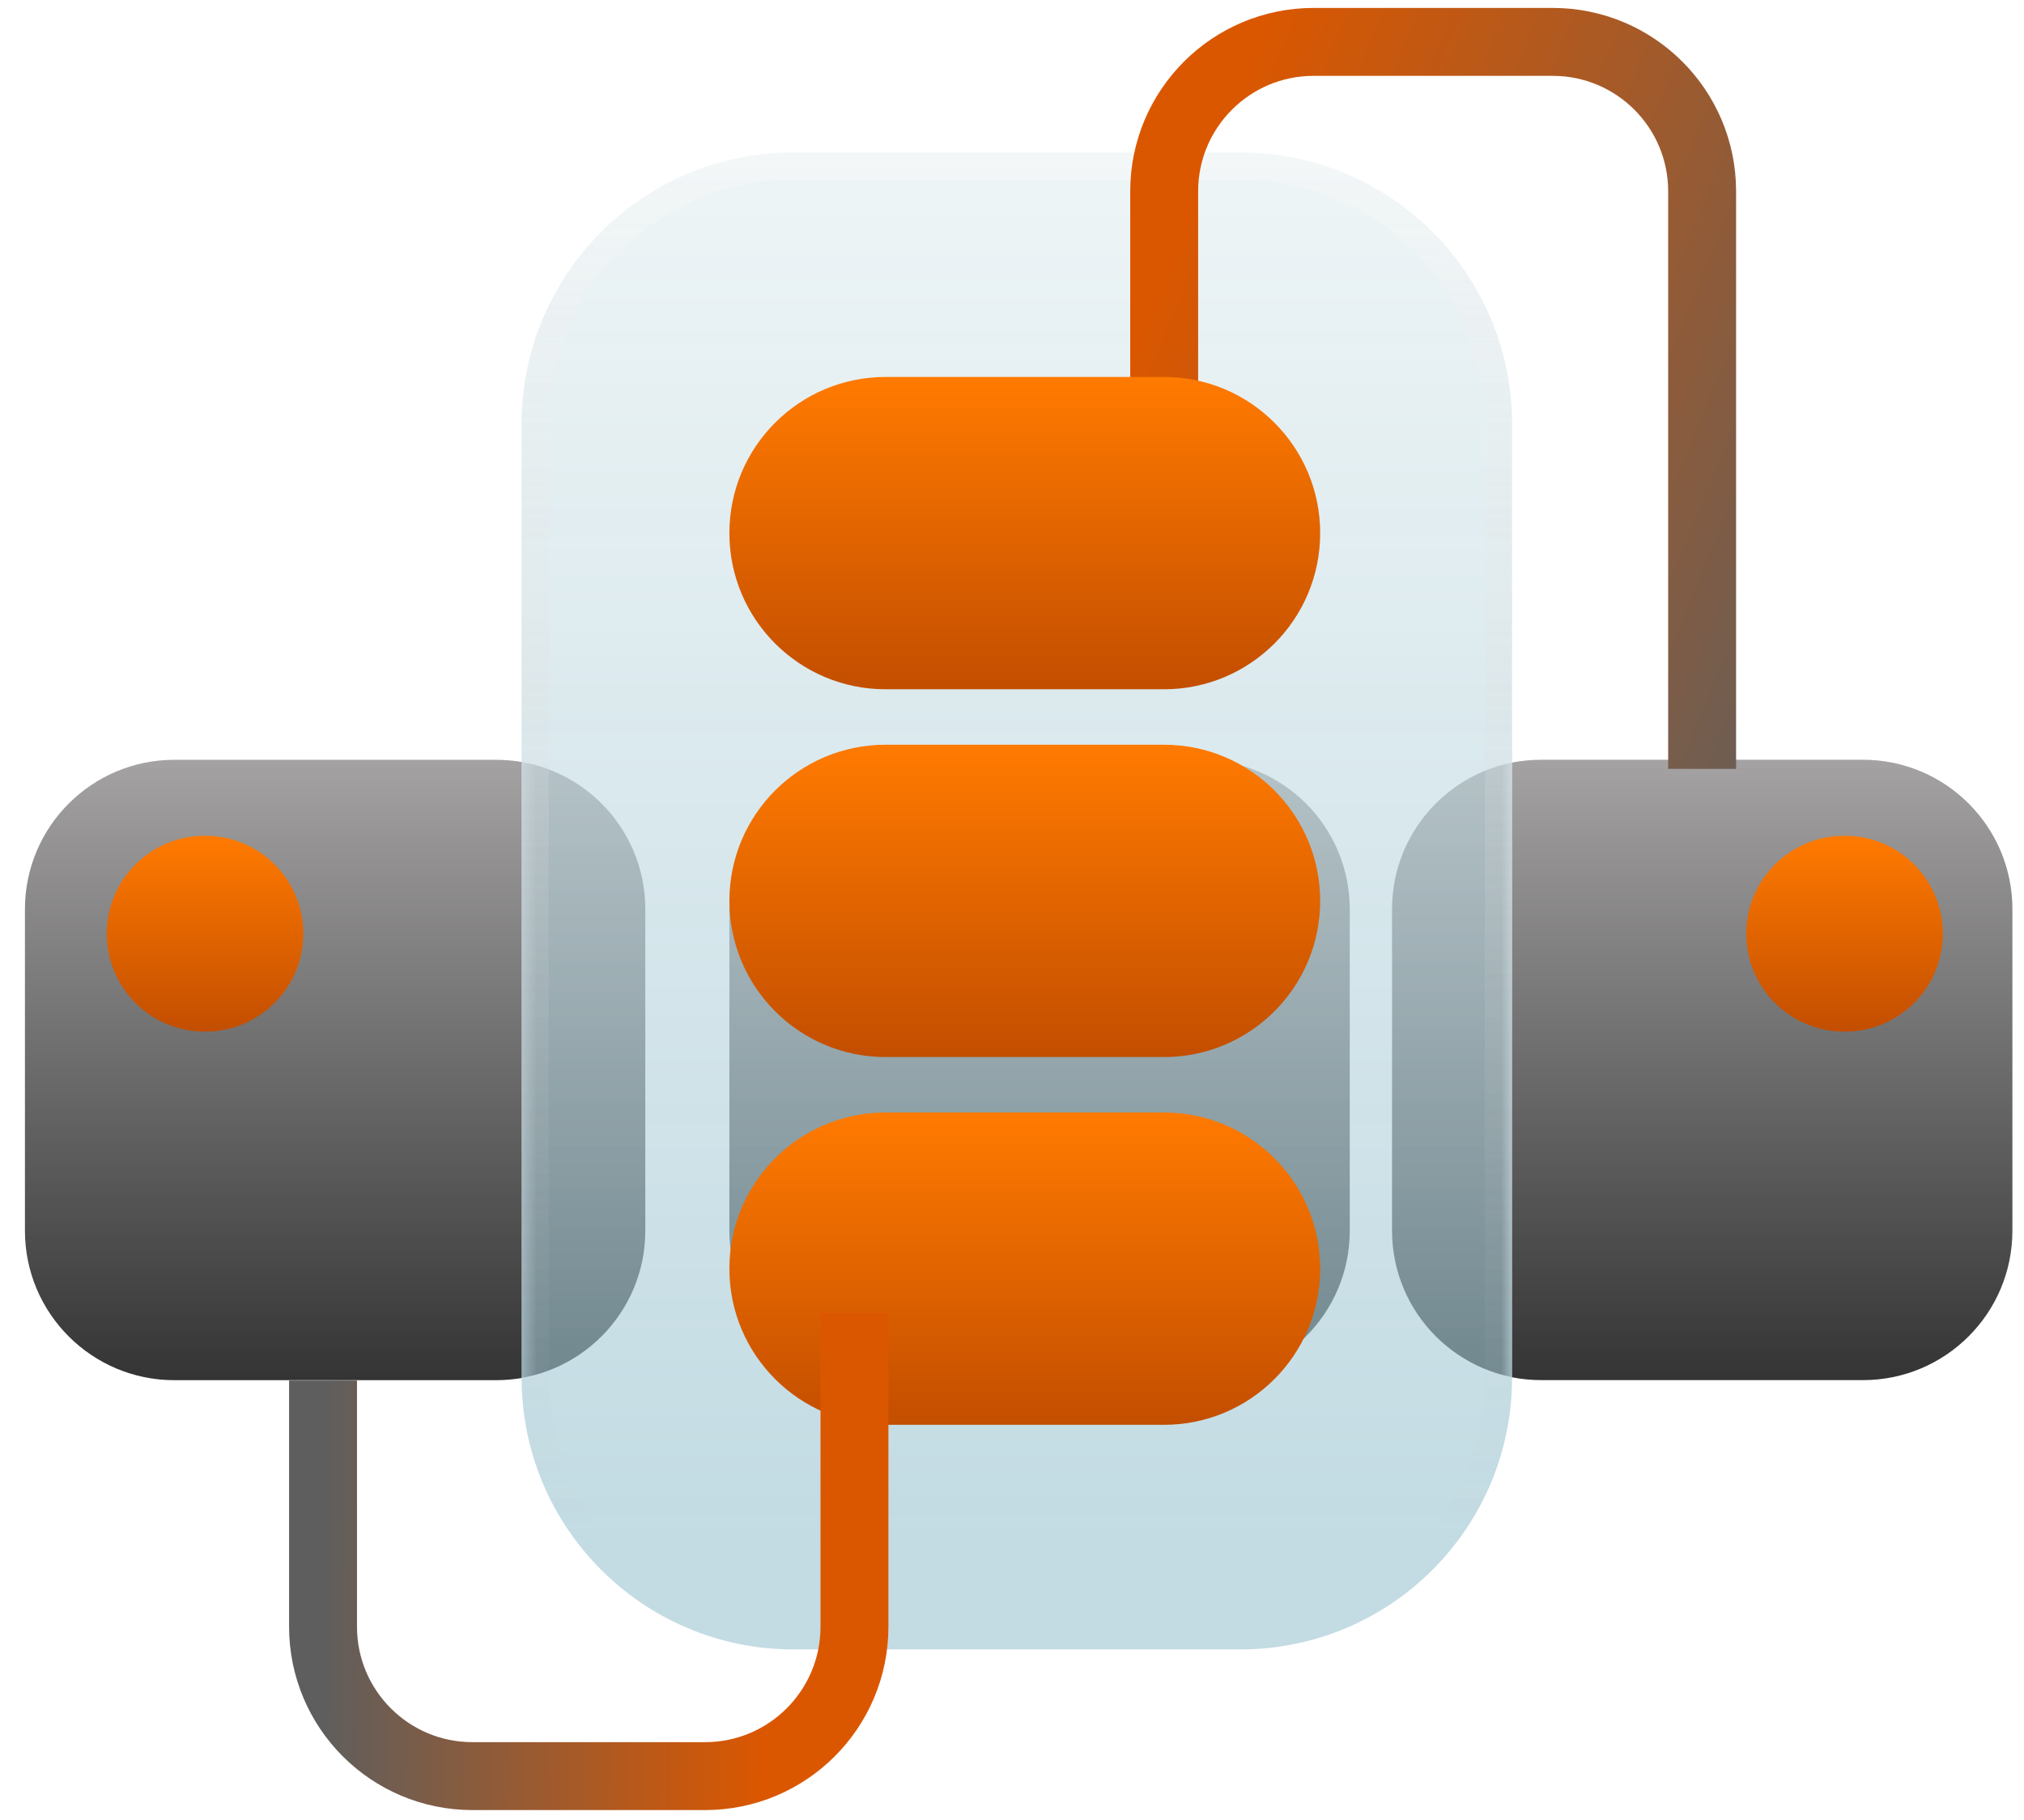
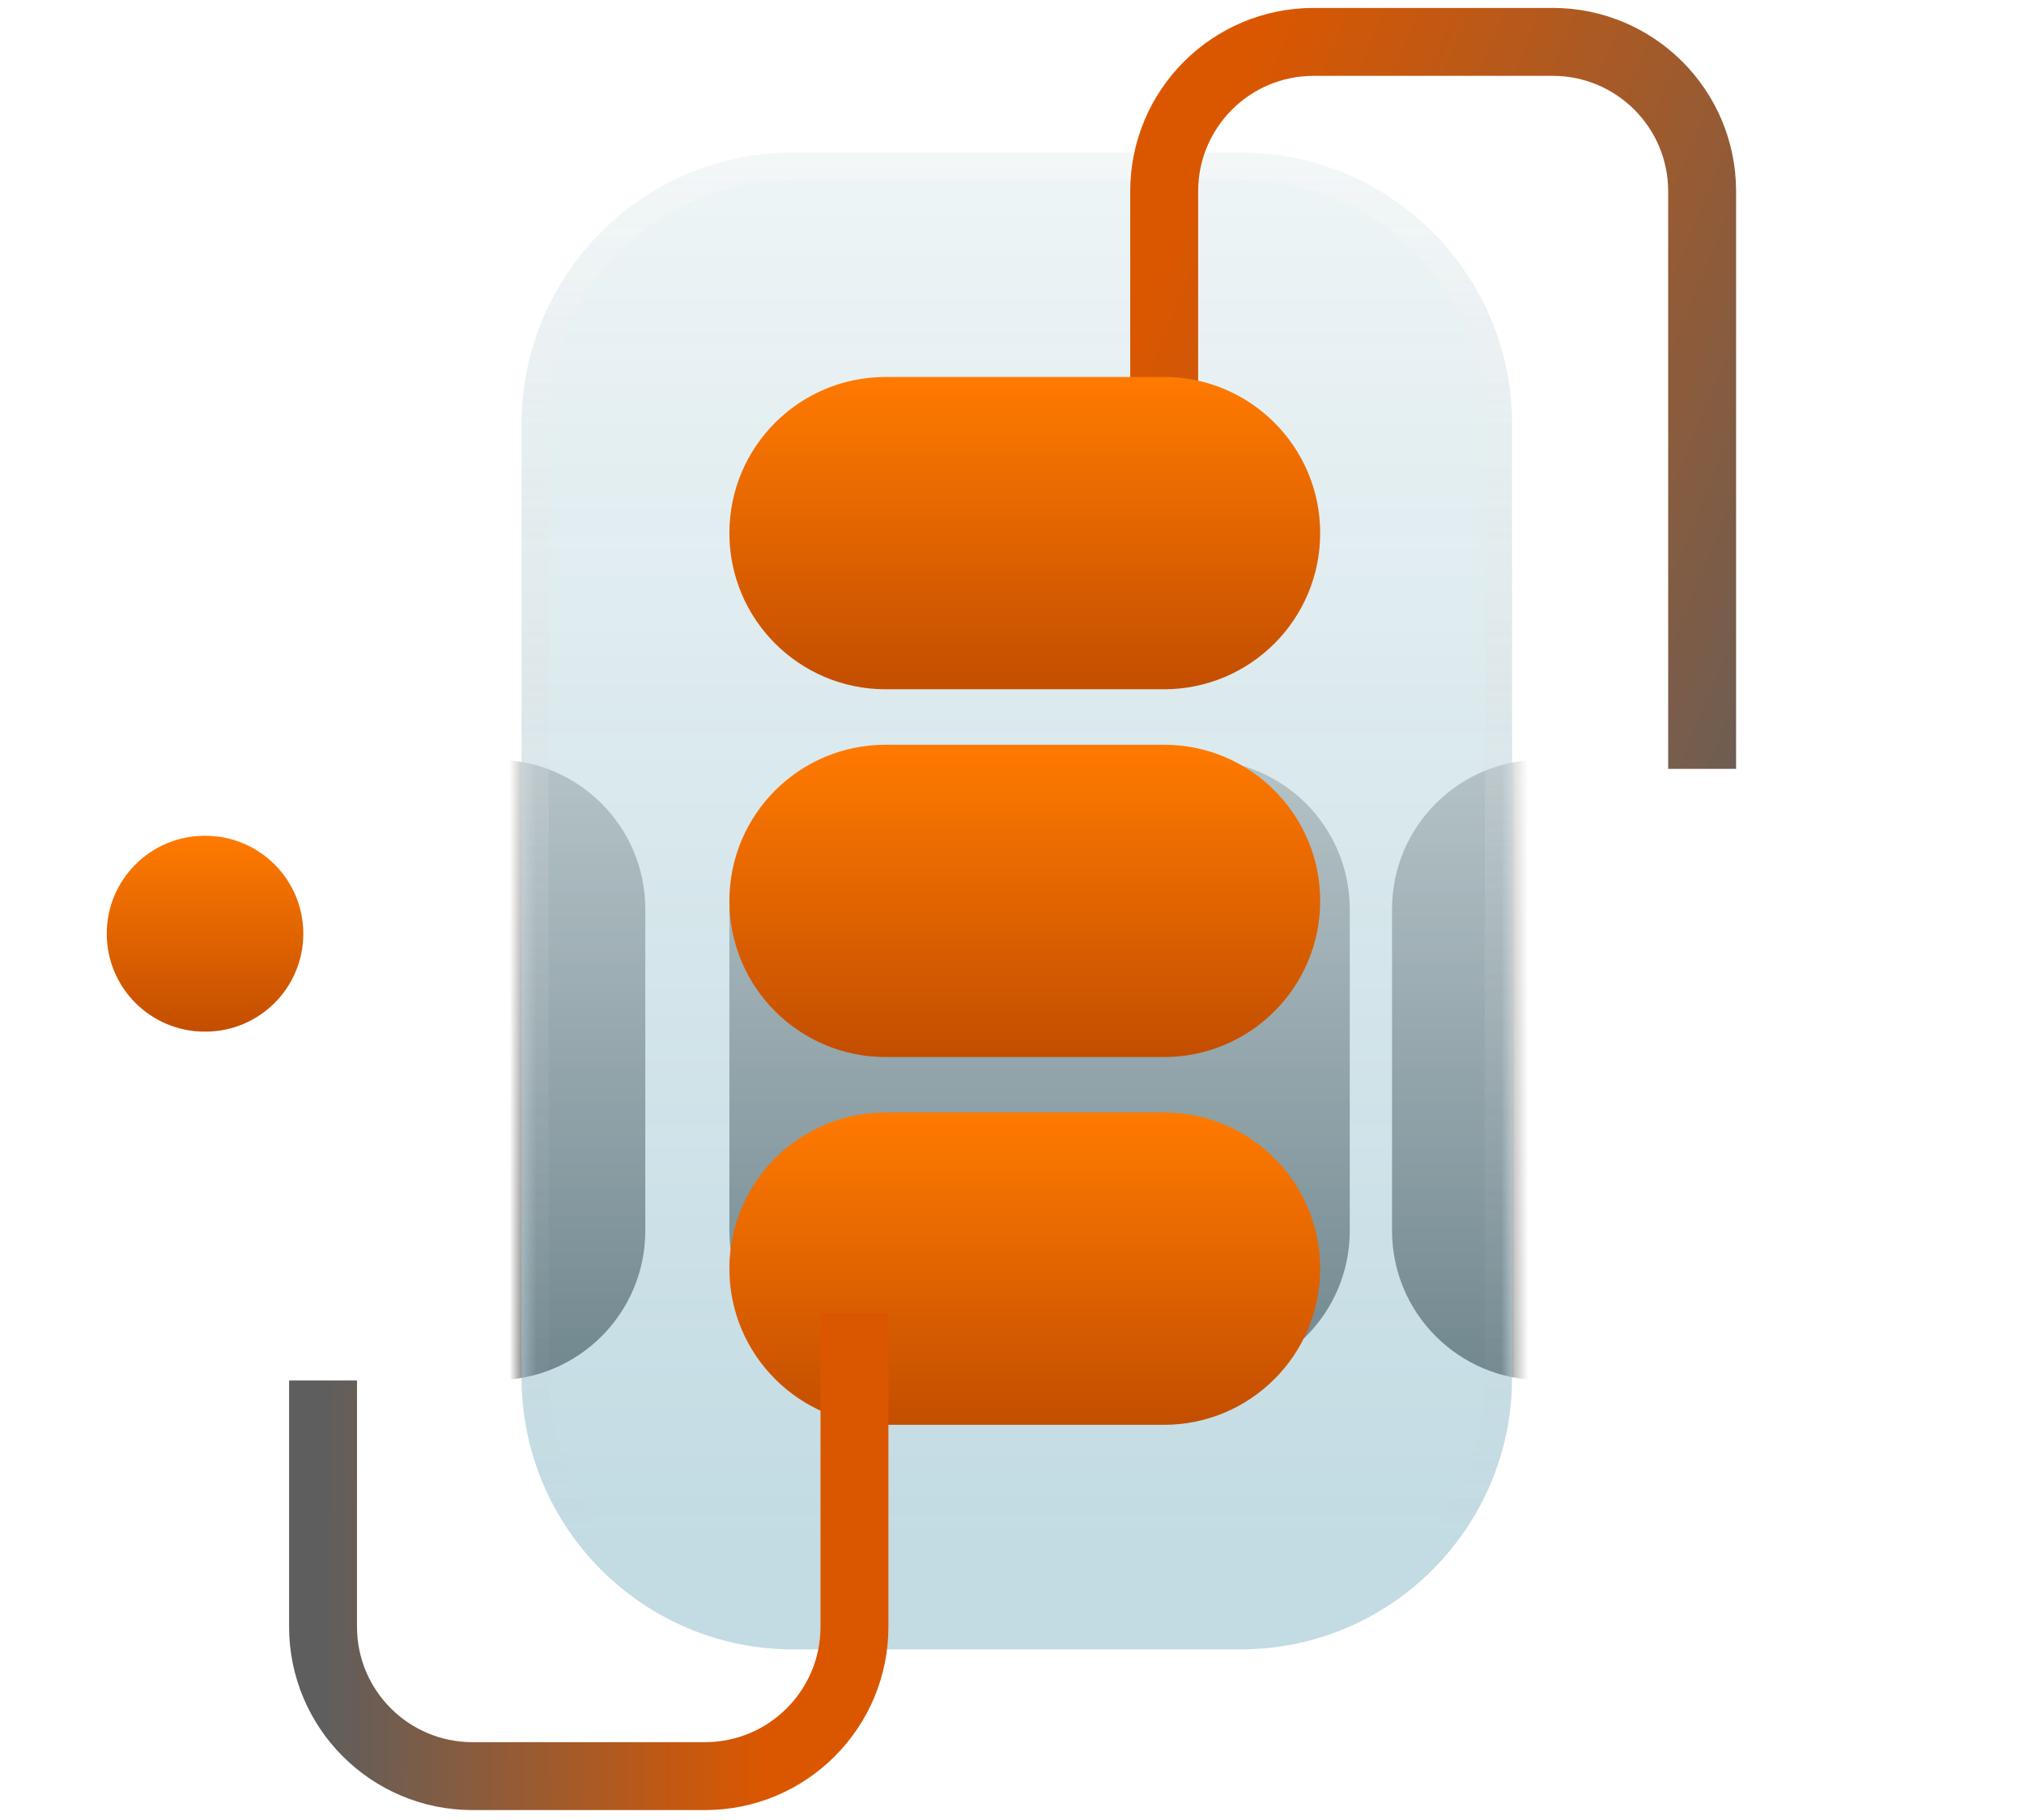
<svg xmlns="http://www.w3.org/2000/svg" width="149" height="134" viewBox="0 0 149 134" fill="none">
  <g clip-path="url(#clip0_1503_5060)">
    <mask id="mask0_1503_5060" style="mask-type:alpha" maskUnits="userSpaceOnUse" x="38" y="11" width="74" height="111">
      <path d="M38.398 101.419C38.398 112.465 47.353 121.419 58.398 121.419H91.313C102.358 121.419 111.312 112.465 111.312 101.419V31.221C111.312 20.175 102.358 11.221 91.313 11.221H58.398C47.353 11.221 38.398 20.175 38.398 31.221V101.419Z" fill="#95C0CE" />
-       <path d="M39.398 101.419C39.398 111.912 47.905 120.419 58.398 120.419H91.313C101.806 120.419 110.312 111.912 110.312 101.419V31.221C110.312 20.727 101.806 12.221 91.313 12.221H58.398C47.905 12.221 39.398 20.727 39.398 31.221V101.419Z" fill="#95C0CE" stroke="url(#paint0_linear_1503_5060)" stroke-width="2" />
    </mask>
    <g mask="url(#mask0_1503_5060)">
      <g filter="url(#filter0_f_1503_5060)">
        <path d="M36.505 55.93H12.836C6.761 55.93 1.836 60.855 1.836 66.93V90.599C1.836 96.674 6.761 101.599 12.836 101.599H36.505C42.581 101.599 47.505 96.674 47.505 90.599V66.93C47.505 60.855 42.581 55.93 36.505 55.93Z" fill="url(#paint1_linear_1503_5060)" />
        <path d="M88.365 55.93H64.695C58.62 55.93 53.695 60.855 53.695 66.93V90.599C53.695 96.674 58.62 101.599 64.695 101.599H88.365C94.44 101.599 99.365 96.674 99.365 90.599V66.93C99.365 60.855 94.44 55.93 88.365 55.93Z" fill="url(#paint2_linear_1503_5060)" />
        <path d="M137.146 55.926H113.477C107.401 55.926 102.477 60.851 102.477 66.926V90.595C102.477 96.671 107.401 101.595 113.477 101.595H137.146C143.221 101.595 148.146 96.671 148.146 90.595V66.926C148.146 60.851 143.221 55.926 137.146 55.926Z" fill="url(#paint3_linear_1503_5060)" />
      </g>
    </g>
-     <path fill-rule="evenodd" clip-rule="evenodd" d="M38.398 56.096C37.783 55.989 37.151 55.934 36.505 55.934H12.836C6.761 55.934 1.836 60.858 1.836 66.934V90.603C1.836 96.678 6.761 101.603 12.836 101.603H36.505C37.151 101.603 37.783 101.548 38.398 101.441C38.398 101.44 38.398 101.44 38.398 101.44C38.398 101.434 38.398 101.428 38.398 101.423V56.096ZM111.312 101.386C112.012 101.526 112.736 101.599 113.477 101.599H137.146C143.221 101.599 148.146 96.674 148.146 90.599V66.93C148.146 60.855 143.221 55.93 137.146 55.93H113.477C112.736 55.93 112.012 56.003 111.312 56.142V101.386Z" fill="url(#paint4_linear_1503_5060)" />
    <path d="M38.398 101.423C38.398 112.469 47.353 121.423 58.398 121.423H91.313C102.358 121.423 111.312 112.469 111.312 101.423V31.225C111.312 20.179 102.358 11.225 91.313 11.225H58.398C47.353 11.225 38.398 20.179 38.398 31.225V101.423Z" fill="url(#paint5_linear_1503_5060)" />
    <path d="M39.398 101.423C39.398 111.916 47.905 120.423 58.398 120.423H91.313C101.806 120.423 110.312 111.916 110.312 101.423V31.225C110.312 20.731 101.806 12.225 91.313 12.225H58.398C47.905 12.225 39.398 20.731 39.398 31.225V101.423Z" stroke="url(#paint6_linear_1503_5060)" stroke-width="2" />
    <path d="M85.692 81.898H65.191C58.842 81.898 53.695 87.045 53.695 93.394C53.695 99.743 58.842 104.889 65.191 104.889H85.692C92.041 104.889 97.187 99.743 97.187 93.394C97.187 87.045 92.041 81.898 85.692 81.898Z" fill="url(#paint7_linear_1503_5060)" />
    <path d="M85.703 30.037V14.084C85.703 8.009 90.628 3.084 96.703 3.084H114.305C120.38 3.084 125.305 8.009 125.305 14.084V56.601" stroke="url(#paint8_linear_1503_5060)" stroke-width="5" />
    <path d="M62.903 96.637V119.75C62.903 125.825 57.977 130.75 51.902 130.75H34.781C28.706 130.75 23.781 125.825 23.781 119.75V101.627" stroke="url(#paint9_linear_1503_5060)" stroke-width="5" />
    <path d="M85.692 27.75H65.191C58.842 27.75 53.695 32.897 53.695 39.245C53.695 45.594 58.842 50.741 65.191 50.741H85.692C92.041 50.741 97.187 45.594 97.187 39.245C97.187 32.897 92.041 27.75 85.692 27.75Z" fill="url(#paint10_linear_1503_5060)" />
    <path d="M85.692 54.824H65.191C58.842 54.824 53.695 59.971 53.695 66.32C53.695 72.668 58.842 77.815 65.191 77.815H85.692C92.041 77.815 97.187 72.668 97.187 66.32C97.187 59.971 92.041 54.824 85.692 54.824Z" fill="url(#paint11_linear_1503_5060)" />
    <path d="M15.12 61.527H15.068C11.087 61.527 7.859 64.755 7.859 68.736C7.859 72.717 11.087 75.944 15.068 75.944H15.12C19.101 75.944 22.328 72.717 22.328 68.736C22.328 64.755 19.101 61.527 15.12 61.527Z" fill="url(#paint12_linear_1503_5060)" />
-     <path d="M135.815 61.527H135.763C131.782 61.527 128.555 64.755 128.555 68.736C128.555 72.717 131.782 75.944 135.763 75.944H135.815C139.796 75.944 143.023 72.717 143.023 68.736C143.023 64.755 139.796 61.527 135.815 61.527Z" fill="url(#paint13_linear_1503_5060)" />
  </g>
  <defs>
    <filter id="filter0_f_1503_5060" x="-3.164" y="50.926" width="156.312" height="55.674" filterUnits="userSpaceOnUse" color-interpolation-filters="sRGB">
      <feFlood flood-opacity="0" result="BackgroundImageFix" />
      <feBlend mode="normal" in="SourceGraphic" in2="BackgroundImageFix" result="shape" />
      <feGaussianBlur stdDeviation="2.5" result="effect1_foregroundBlur_1503_5060" />
    </filter>
    <linearGradient id="paint0_linear_1503_5060" x1="58.72" y1="113.736" x2="58.72" y2="3.538" gradientUnits="userSpaceOnUse">
      <stop stop-color="#B7B7B7" stop-opacity="0" />
      <stop offset="1" stop-color="white" stop-opacity="0.43" />
    </linearGradient>
    <linearGradient id="paint1_linear_1503_5060" x1="24.671" y1="55.93" x2="24.671" y2="101.599" gradientUnits="userSpaceOnUse">
      <stop stop-color="#A4A2A2" />
      <stop offset="1" stop-color="#343434" />
    </linearGradient>
    <linearGradient id="paint2_linear_1503_5060" x1="76.53" y1="55.93" x2="76.53" y2="101.599" gradientUnits="userSpaceOnUse">
      <stop stop-color="#A4A2A2" />
      <stop offset="1" stop-color="#343434" />
    </linearGradient>
    <linearGradient id="paint3_linear_1503_5060" x1="125.312" y1="55.926" x2="125.312" y2="101.596" gradientUnits="userSpaceOnUse">
      <stop stop-color="#A4A2A2" />
      <stop offset="1" stop-color="#343434" />
    </linearGradient>
    <linearGradient id="paint4_linear_1503_5060" x1="125.312" y1="55.93" x2="125.312" y2="101.6" gradientUnits="userSpaceOnUse">
      <stop stop-color="#A4A2A2" />
      <stop offset="1" stop-color="#343434" />
    </linearGradient>
    <linearGradient id="paint5_linear_1503_5060" x1="58.72" y1="113.74" x2="58.72" y2="3.542" gradientUnits="userSpaceOnUse">
      <stop stop-color="#95C0CE" stop-opacity="0.57" />
      <stop offset="1" stop-color="#E8F1F3" stop-opacity="0.6" />
    </linearGradient>
    <linearGradient id="paint6_linear_1503_5060" x1="58.72" y1="113.74" x2="58.72" y2="3.542" gradientUnits="userSpaceOnUse">
      <stop stop-color="#B7B7B7" stop-opacity="0" />
      <stop offset="1" stop-color="white" stop-opacity="0.43" />
    </linearGradient>
    <linearGradient id="paint7_linear_1503_5060" x1="75.441" y1="81.898" x2="75.441" y2="104.889" gradientUnits="userSpaceOnUse">
      <stop stop-color="#FF7A00" />
      <stop offset="1" stop-color="#C34E00" />
    </linearGradient>
    <linearGradient id="paint8_linear_1503_5060" x1="125.305" y1="82.391" x2="69.576" y2="59.548" gradientUnits="userSpaceOnUse">
      <stop stop-color="#5E5E5E" />
      <stop offset="1" stop-color="#DA5700" />
    </linearGradient>
    <linearGradient id="paint9_linear_1503_5060" x1="23.781" y1="99.939" x2="56.213" y2="100.196" gradientUnits="userSpaceOnUse">
      <stop stop-color="#5E5E5E" />
      <stop offset="1" stop-color="#DA5700" />
    </linearGradient>
    <linearGradient id="paint10_linear_1503_5060" x1="75.441" y1="27.75" x2="75.441" y2="50.741" gradientUnits="userSpaceOnUse">
      <stop stop-color="#FF7A00" />
      <stop offset="1" stop-color="#C34E00" />
    </linearGradient>
    <linearGradient id="paint11_linear_1503_5060" x1="75.441" y1="54.824" x2="75.441" y2="77.815" gradientUnits="userSpaceOnUse">
      <stop stop-color="#FF7A00" />
      <stop offset="1" stop-color="#C34E00" />
    </linearGradient>
    <linearGradient id="paint12_linear_1503_5060" x1="15.094" y1="61.527" x2="15.094" y2="75.944" gradientUnits="userSpaceOnUse">
      <stop stop-color="#FF7A00" />
      <stop offset="1" stop-color="#C34E00" />
    </linearGradient>
    <linearGradient id="paint13_linear_1503_5060" x1="135.79" y1="61.527" x2="135.79" y2="75.944" gradientUnits="userSpaceOnUse">
      <stop stop-color="#FF7A00" />
      <stop offset="1" stop-color="#C34E00" />
    </linearGradient>
    <clipPath id="clip0_1503_5060">
      <rect width="148" height="133" fill="white" transform="translate(0.984 0.301)" />
    </clipPath>
  </defs>
</svg>